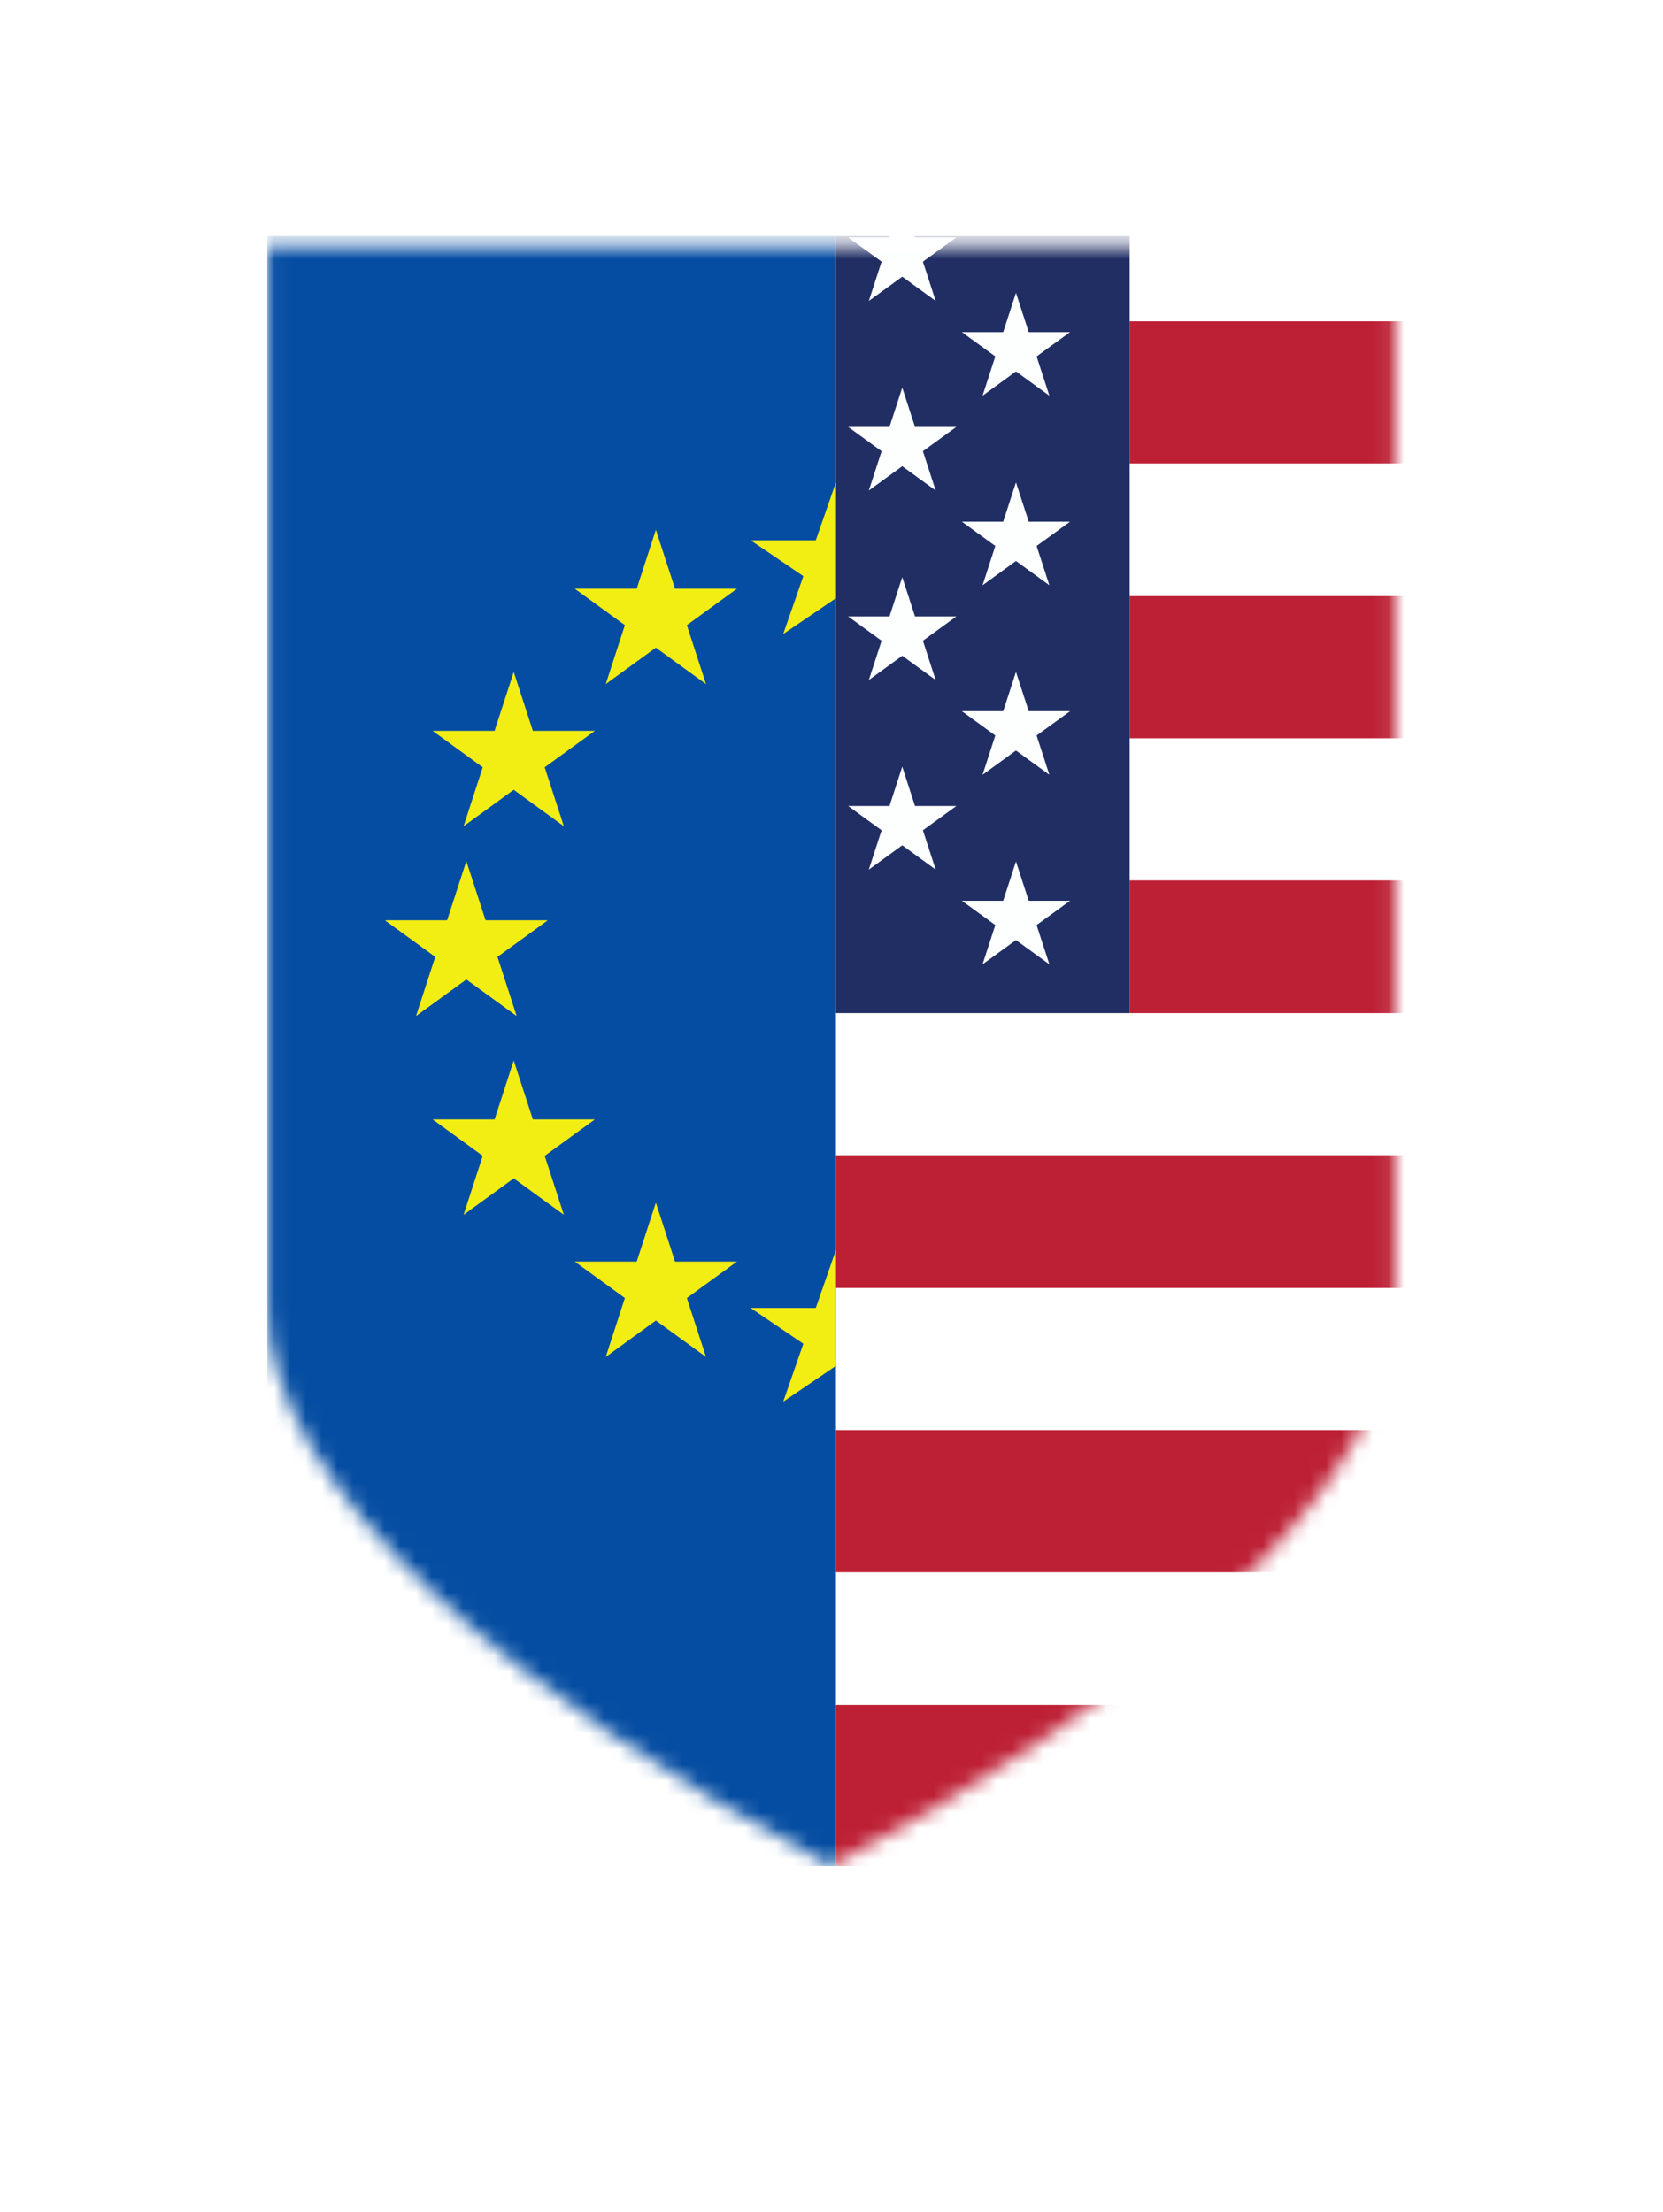
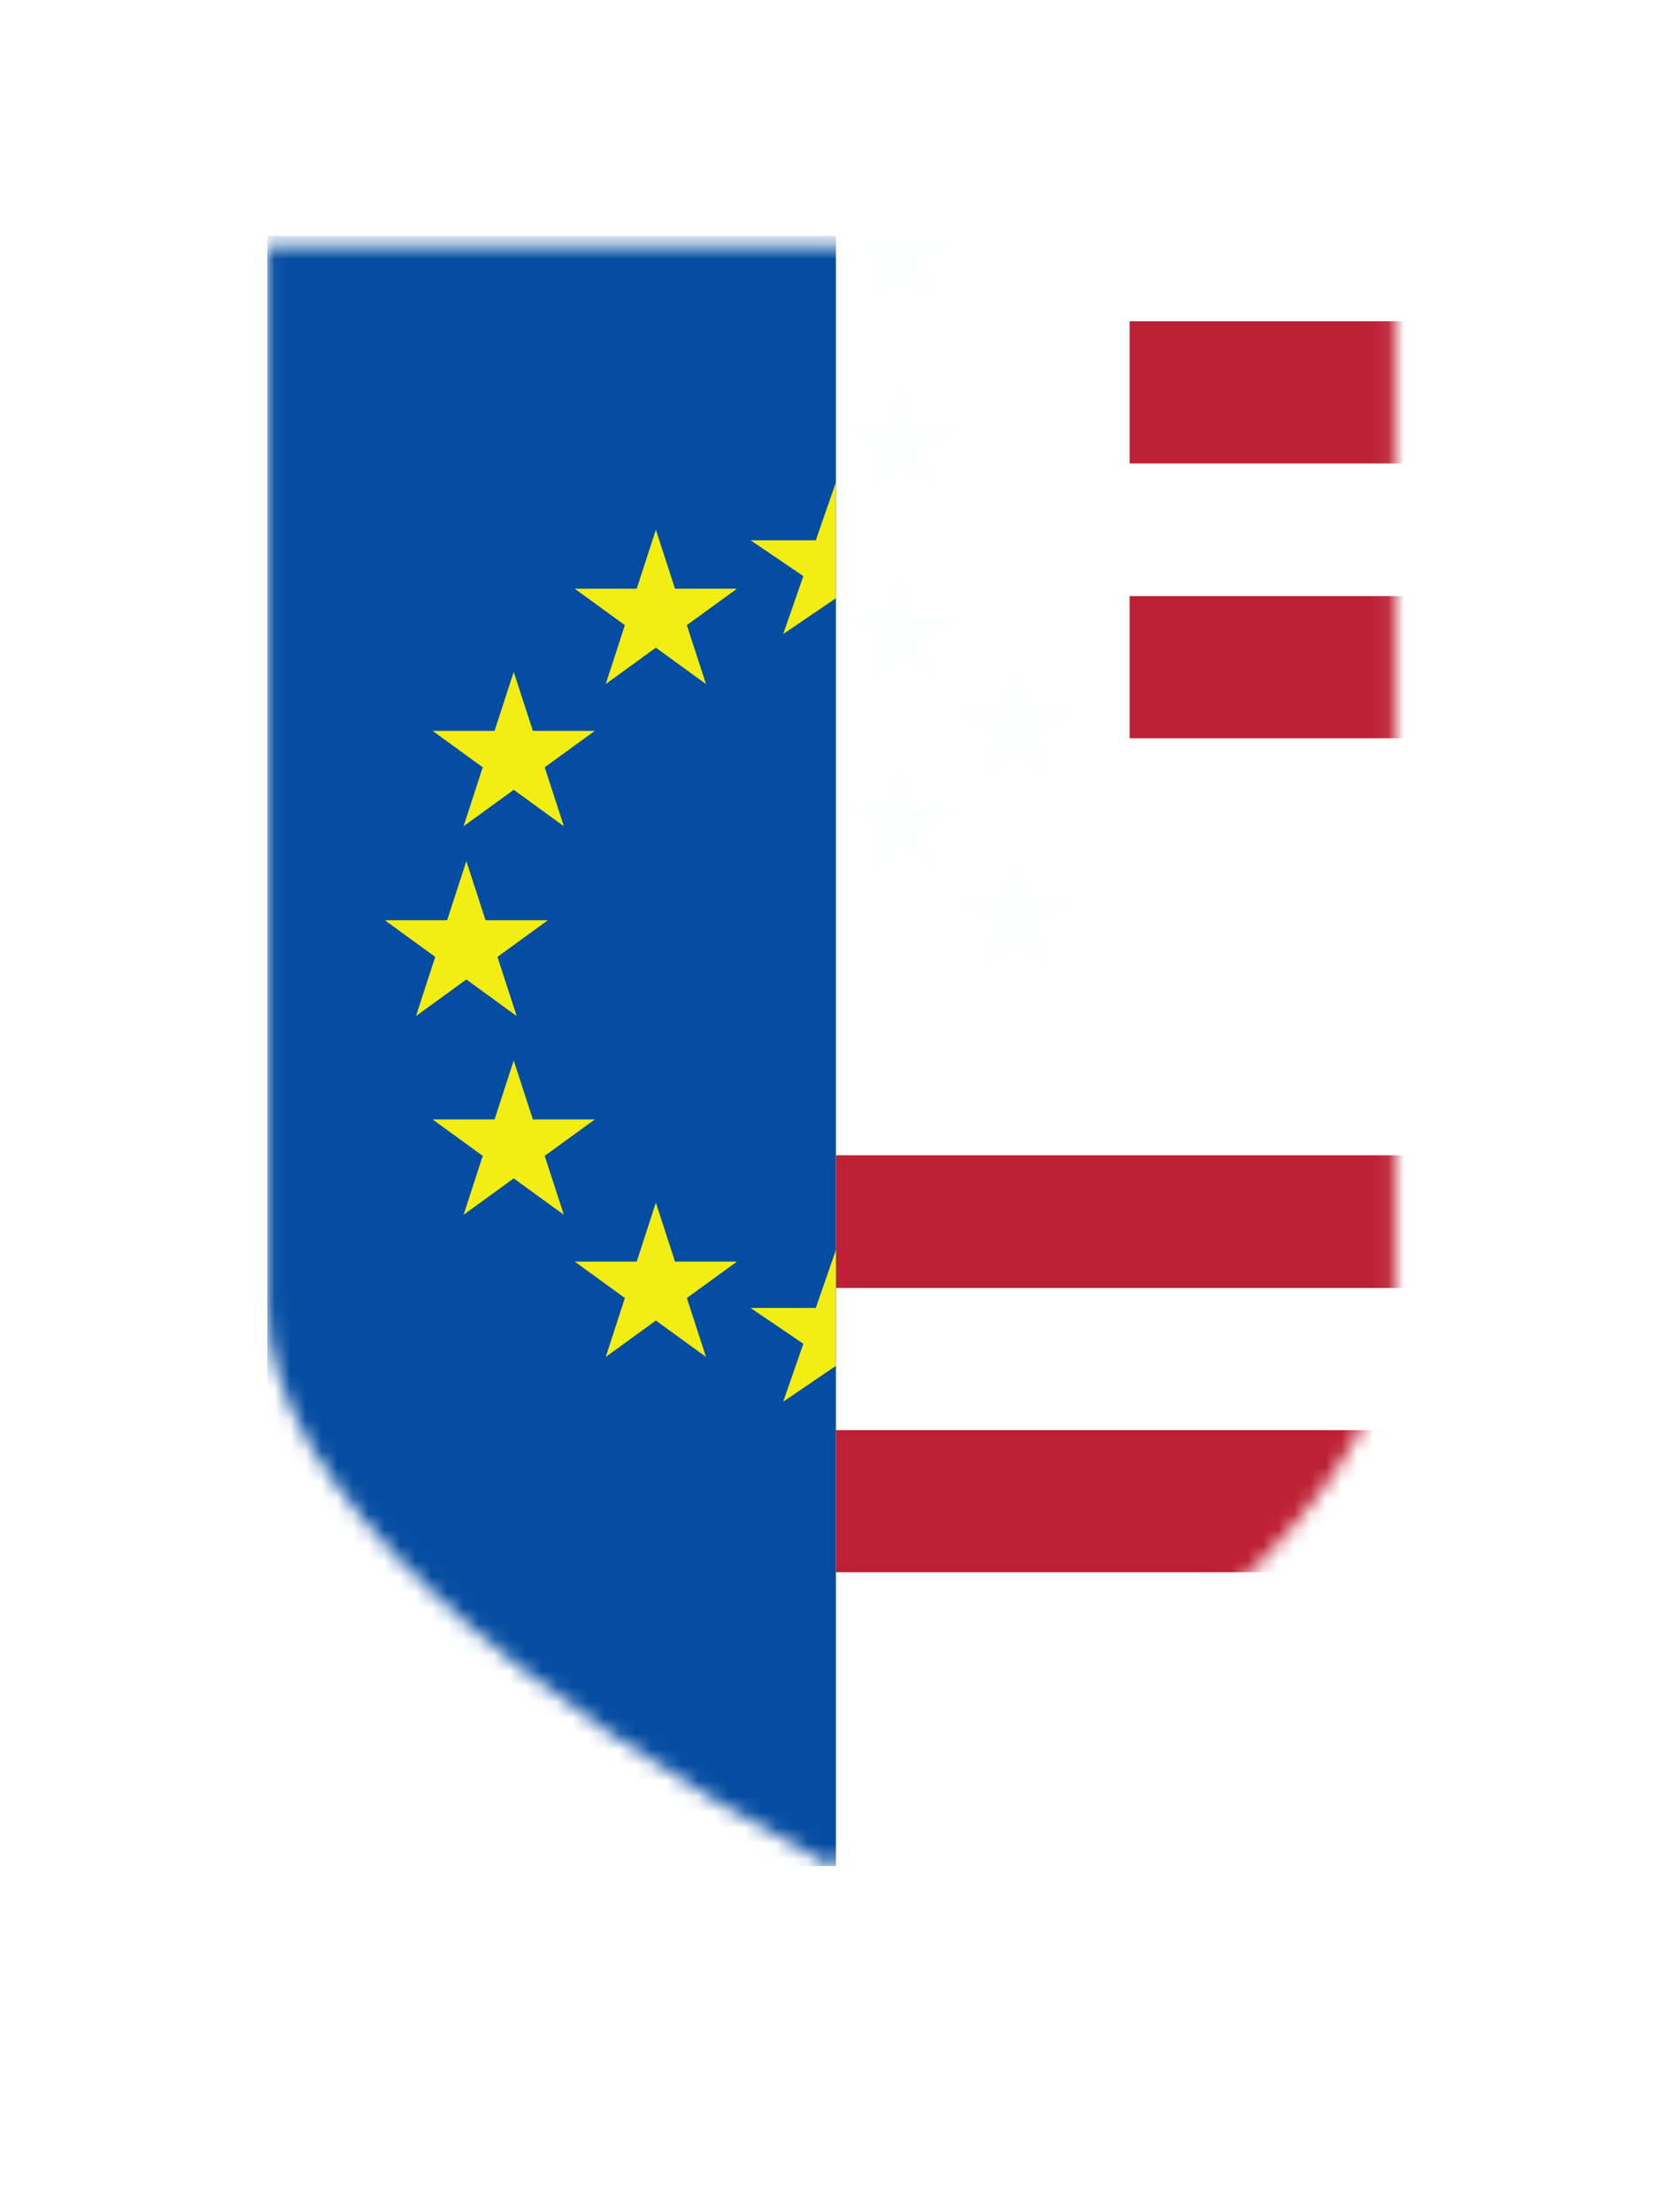
<svg xmlns="http://www.w3.org/2000/svg" width="100%" height="100%" viewBox="0 0 106 141" fill="none">
  <path d="M17.04 83.899V15.04H88.919V83.899C88.919 95.677 72.61 109.57 52.98 120.14C33.349 109.57 17.04 95.677 17.04 83.899Z" fill="white" />
  <g filter="url(#filter0_d_2083_16465)">
    <path fill-rule="evenodd" clip-rule="evenodd" d="M11 9H94.959V83.899C94.959 92.384 89.281 100.317 82.493 106.831C75.443 113.595 65.958 120.011 55.843 125.458L52.979 127L50.116 125.458C40.001 120.011 30.516 113.595 23.466 106.831C16.678 100.317 11 92.384 11 83.899V9Z" fill="white" />
  </g>
  <mask id="mask0_2083_16465" style="mask-type:alpha" maskUnits="userSpaceOnUse" x="17" y="15" width="72" height="104">
    <path d="M17.04 83.315V15.644H88.919V83.315C88.919 94.891 72.61 108.543 52.98 118.932C33.349 108.543 17.04 94.891 17.04 83.315Z" fill="#FC348F" />
  </mask>
  <g mask="url(#mask0_2083_16465)">
    <path d="M17.04 15.04H53.282V118.932H17.04V15.04Z" fill="#054DA2" />
-     <path d="M53.282 108.663H91.335V118.932H53.282V108.663Z" fill="#BD2035" />
    <path d="M72.006 20.477H91.335V29.537H72.006V20.477Z" fill="#BD2035" />
    <path d="M72.006 37.993H91.335V47.053H72.006V37.993Z" fill="#BD2035" />
-     <path d="M53.282 15.04H72.006V64.57H53.282V15.04Z" fill="#212E64" />
-     <path d="M72.006 56.114H91.335V64.57H72.006V56.114Z" fill="#BD2035" />
+     <path d="M72.006 56.114H91.335H72.006V56.114Z" fill="#BD2035" />
    <path d="M53.282 73.63H91.335V82.086H53.282V73.63Z" fill="#BD2035" />
    <path d="M53.282 91.147H91.335V100.207H53.282V91.147Z" fill="#BD2035" />
    <path d="M29.725 54.906L30.945 58.662H34.895L31.7 60.983L32.92 64.74L29.725 62.418L26.529 64.74L27.75 60.983L24.555 58.662H28.504L29.725 54.906Z" fill="#F2EE14" />
    <path d="M29.725 54.906L30.945 58.662H34.895L31.7 60.983L32.92 64.74L29.725 62.418L26.529 64.74L27.75 60.983L24.555 58.662H28.504L29.725 54.906Z" fill="#F2EE14" />
    <path d="M32.745 42.825L33.965 46.581H37.915L34.719 48.903L35.94 52.659L32.745 50.338L29.549 52.659L30.77 48.903L27.575 46.581H31.524L32.745 42.825Z" fill="#F2EE14" />
    <path d="M32.745 67.59L33.965 71.346H37.915L34.719 73.668L35.94 77.424L32.745 75.103L29.549 77.424L30.77 73.668L27.575 71.346H31.524L32.745 67.59Z" fill="#F2EE14" />
    <path d="M41.805 33.765L43.026 37.521H46.975L43.78 39.843L45 43.599L41.805 41.278L38.61 43.599L39.83 39.843L36.635 37.521H40.584L41.805 33.765Z" fill="#F2EE14" />
    <path d="M64.758 54.906L65.572 57.41H68.205L66.074 58.957L66.888 61.462L64.758 59.914L62.628 61.462L63.441 58.957L61.311 57.41H63.944L64.758 54.906Z" fill="#FDFFFE" />
    <path d="M57.51 48.865L58.323 51.37H60.956L58.826 52.917L59.64 55.422L57.51 53.874L55.379 55.422L56.193 52.917L54.063 51.37H56.696L57.51 48.865Z" fill="#FDFFFE" />
    <path d="M64.758 42.825L65.572 45.329H68.205L66.074 46.877L66.888 49.381L64.758 47.834L62.628 49.381L63.441 46.877L61.311 45.329H63.944L64.758 42.825Z" fill="#FDFFFE" />
    <path d="M57.51 36.785L58.323 39.289H60.956L58.826 40.837L59.64 43.341L57.51 41.793L55.379 43.341L56.193 40.837L54.063 39.289H56.696L57.51 36.785Z" fill="#FDFFFE" />
-     <path d="M64.758 30.745L65.572 33.249H68.205L66.074 34.797L66.888 37.301L64.758 35.753L62.628 37.301L63.441 34.797L61.311 33.249H63.944L64.758 30.745Z" fill="#FDFFFE" />
    <path d="M57.51 24.705L58.323 27.209H60.956L58.826 28.756L59.64 31.261L57.51 29.713L55.379 31.261L56.193 28.756L54.063 27.209H56.696L57.51 24.705Z" fill="#FDFFFE" />
-     <path d="M64.758 18.664L65.572 21.168H68.205L66.074 22.716L66.888 25.22L64.758 23.672L62.628 25.22L63.441 22.716L61.311 21.168H63.944L64.758 18.664Z" fill="#FDFFFE" />
    <path d="M57.51 12.624L58.323 15.129H60.956L58.826 16.676L59.64 19.18L57.51 17.633L55.379 19.18L56.193 16.676L54.063 15.129H56.696L57.51 12.624Z" fill="#FDFFFE" />
    <path d="M53.281 30.745V38.127L49.922 40.409L51.205 36.718L47.845 34.436H51.998L53.281 30.745Z" fill="#F2EE14" />
    <path d="M53.281 79.67V87.053L49.922 89.335L51.205 85.643L47.845 83.362H51.998L53.281 79.67Z" fill="#F2EE14" />
    <path d="M41.805 76.65L43.026 80.407H46.975L43.78 82.728L45 86.484L41.805 84.163L38.61 86.484L39.83 82.728L36.635 80.407H40.584L41.805 76.65Z" fill="#F2EE14" />
  </g>
  <defs>
    <filter id="filter0_d_2083_16465" x="0.1" y="0.28" width="105.759" height="139.8" filterUnits="userSpaceOnUse" color-interpolation-filters="sRGB">
      <feFlood flood-opacity="0" result="BackgroundImageFix" />
      <feColorMatrix in="SourceAlpha" type="matrix" values="0 0 0 0 0 0 0 0 0 0 0 0 0 0 0 0 0 0 127 0" result="hardAlpha" />
      <feOffset dy="2.18" />
      <feGaussianBlur stdDeviation="5.45" />
      <feComposite in2="hardAlpha" operator="out" />
      <feColorMatrix type="matrix" values="0 0 0 0 0.035 0 0 0 0 0 0 0 0 0 0.318 0 0 0 0.2 0" />
      <feBlend mode="normal" in2="BackgroundImageFix" result="effect1_dropShadow_2083_16465" />
      <feBlend mode="normal" in="SourceGraphic" in2="effect1_dropShadow_2083_16465" result="shape" />
    </filter>
  </defs>
</svg>